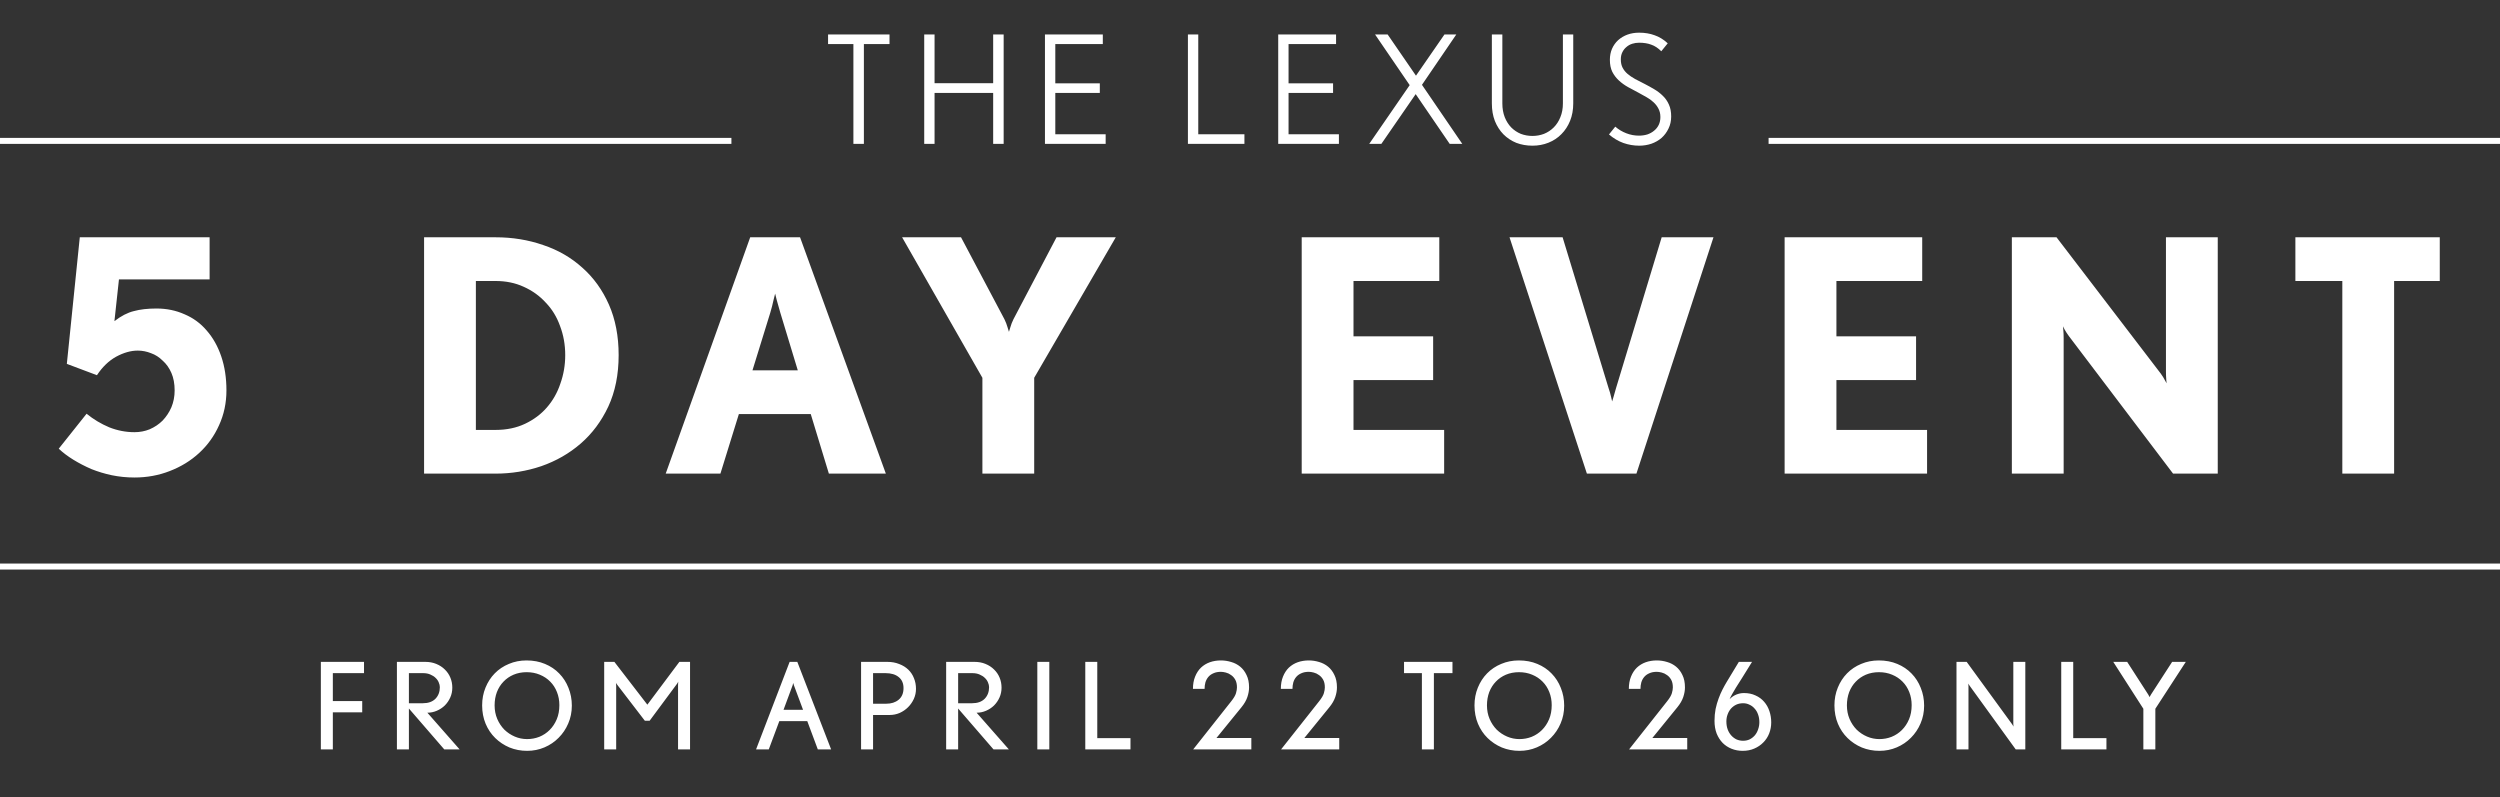
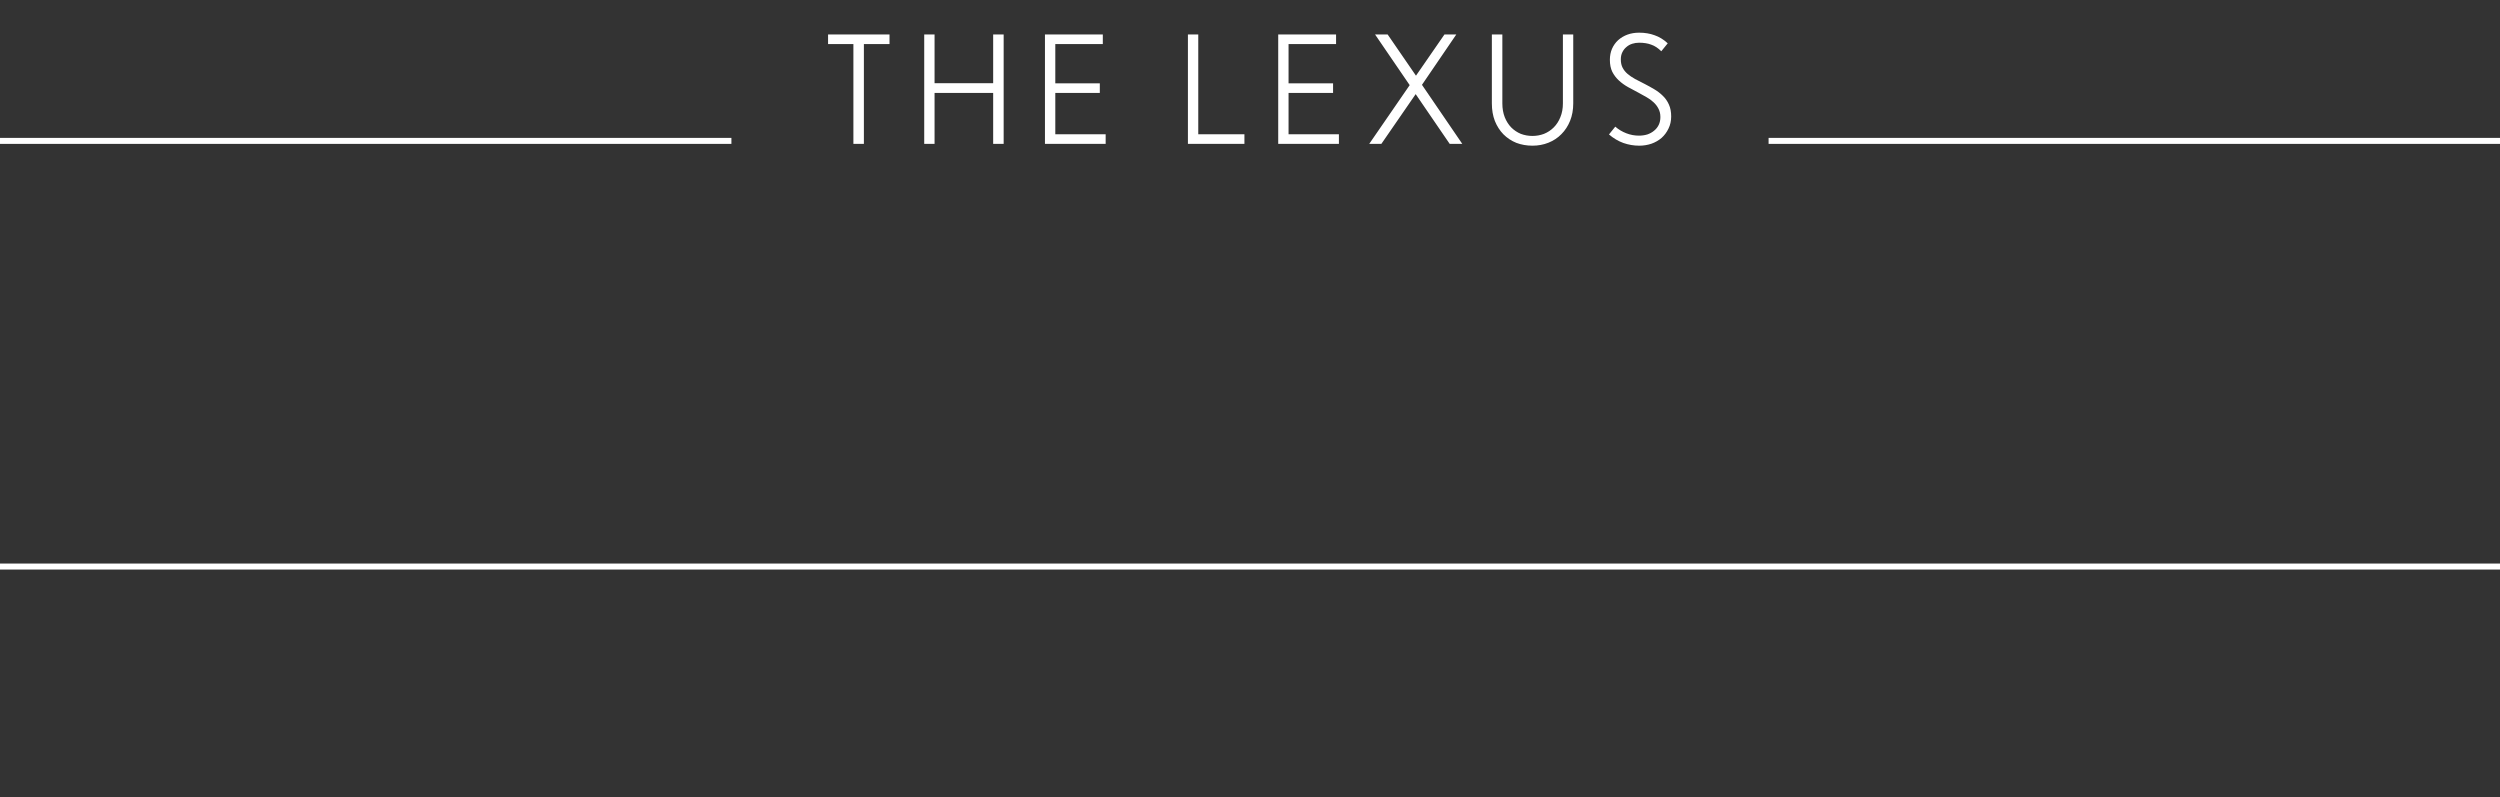
<svg xmlns="http://www.w3.org/2000/svg" width="417" height="133" viewBox="0 0 417 133" fill="none">
  <rect x="0" y="0" width="417" height="133" fill="#333333" stroke="none" />
  <path d="M148.371 7.35H144.096V24H142.346V7.35H138.121V5.75H148.371V7.35ZM167.41 24H165.66V15.5H155.885V24H154.16V5.75H155.885V13.875H165.66V5.75H167.41V24ZM184.424 24H174.299V5.75H183.949V7.35H176.024V13.9H183.449V15.5H176.024V22.4H184.424V24ZM207.57 24H198.145V5.75H199.87V22.4H207.57V24ZM223.331 24H213.206V5.75H222.856V7.35H214.931V13.9H222.356V15.5H214.931V22.4H223.331V24ZM243.91 24H241.81L236.135 15.7L230.41 24H228.385L235.135 14.2L229.36 5.75H231.46L236.185 12.625L240.935 5.75H242.91L237.185 14.15L243.91 24ZM262.417 17.25C262.417 18.317 262.242 19.283 261.892 20.15C261.542 21.017 261.058 21.758 260.442 22.375C259.842 22.992 259.125 23.467 258.292 23.8C257.458 24.133 256.567 24.3 255.617 24.3C254.65 24.3 253.75 24.142 252.917 23.825C252.1 23.492 251.383 23.017 250.767 22.4C250.167 21.783 249.692 21.042 249.342 20.175C249.008 19.308 248.842 18.333 248.842 17.25V5.75H250.592V17.25C250.592 18.1 250.725 18.867 250.992 19.55C251.258 20.217 251.617 20.783 252.067 21.25C252.533 21.717 253.067 22.075 253.667 22.325C254.283 22.558 254.933 22.675 255.617 22.675C256.283 22.675 256.925 22.558 257.542 22.325C258.158 22.075 258.7 21.717 259.167 21.25C259.633 20.783 260 20.217 260.267 19.55C260.55 18.867 260.692 18.1 260.692 17.25V5.75H262.417V17.25ZM278.753 19.425C278.753 20.175 278.603 20.85 278.303 21.45C278.02 22.05 277.636 22.567 277.153 23C276.67 23.417 276.103 23.742 275.453 23.975C274.803 24.192 274.128 24.3 273.428 24.3C272.528 24.3 271.645 24.15 270.778 23.85C269.911 23.533 269.111 23.058 268.378 22.425L269.428 21.125C269.961 21.592 270.57 21.958 271.253 22.225C271.936 22.492 272.645 22.625 273.378 22.625C273.878 22.625 274.345 22.558 274.778 22.425C275.211 22.275 275.586 22.067 275.903 21.8C276.236 21.533 276.495 21.208 276.678 20.825C276.861 20.442 276.953 20.008 276.953 19.525C276.953 18.992 276.845 18.525 276.628 18.125C276.428 17.725 276.153 17.367 275.803 17.05C275.47 16.733 275.078 16.45 274.628 16.2C274.195 15.95 273.745 15.7 273.278 15.45C272.695 15.15 272.12 14.842 271.553 14.525C270.986 14.208 270.478 13.842 270.028 13.425C269.578 13.008 269.211 12.525 268.928 11.975C268.661 11.425 268.528 10.758 268.528 9.975C268.528 9.308 268.645 8.7 268.878 8.15C269.128 7.583 269.47 7.1 269.903 6.7C270.353 6.3 270.87 5.992 271.453 5.775C272.053 5.558 272.703 5.45 273.403 5.45C274.353 5.45 275.211 5.592 275.978 5.875C276.761 6.142 277.495 6.592 278.178 7.225L277.103 8.55C276.57 8.017 276.011 7.65 275.428 7.45C274.861 7.233 274.186 7.125 273.403 7.125C273.003 7.125 272.62 7.183 272.253 7.3C271.886 7.417 271.561 7.6 271.278 7.85C270.995 8.083 270.77 8.375 270.603 8.725C270.436 9.058 270.353 9.45 270.353 9.9C270.353 10.45 270.453 10.917 270.653 11.3C270.853 11.683 271.128 12.025 271.478 12.325C271.828 12.625 272.245 12.908 272.728 13.175C273.211 13.425 273.745 13.7 274.328 14C274.878 14.283 275.42 14.583 275.953 14.9C276.486 15.217 276.961 15.583 277.378 16C277.795 16.4 278.128 16.883 278.378 17.45C278.628 18 278.753 18.658 278.753 19.425Z" fill="white" />
-   <path d="M60.718 112.28H55.518V116.94H60.418V118.82H55.518V125H53.518V110.4H60.718V112.28ZM76.665 125H74.105L68.205 118.18V125H66.205V110.4H70.925C71.605 110.4 72.218 110.513 72.765 110.74C73.325 110.967 73.805 111.28 74.205 111.68C74.605 112.067 74.912 112.52 75.125 113.04C75.338 113.56 75.445 114.113 75.445 114.7C75.445 115.287 75.332 115.833 75.105 116.34C74.878 116.847 74.572 117.293 74.185 117.68C73.798 118.053 73.352 118.347 72.845 118.56C72.352 118.773 71.832 118.88 71.285 118.88L76.665 125ZM73.365 114.62C73.365 114.367 73.305 114.107 73.185 113.84C73.078 113.56 72.905 113.307 72.665 113.08C72.438 112.853 72.152 112.667 71.805 112.52C71.458 112.36 71.045 112.28 70.565 112.28H68.205V117.3H70.525C71.432 117.3 72.132 117.053 72.625 116.56C73.118 116.053 73.365 115.407 73.365 114.62ZM95.382 117.7C95.382 118.767 95.181 119.76 94.781 120.68C94.395 121.587 93.862 122.38 93.181 123.06C92.515 123.74 91.728 124.273 90.822 124.66C89.915 125.047 88.948 125.24 87.921 125.24C86.882 125.24 85.901 125.053 84.981 124.68C84.075 124.293 83.281 123.767 82.602 123.1C81.921 122.433 81.388 121.64 81.001 120.72C80.615 119.787 80.421 118.767 80.421 117.66C80.421 116.593 80.608 115.607 80.981 114.7C81.355 113.78 81.868 112.987 82.522 112.32C83.188 111.64 83.975 111.113 84.882 110.74C85.788 110.353 86.768 110.16 87.822 110.16C88.955 110.16 89.981 110.353 90.901 110.74C91.835 111.127 92.628 111.66 93.281 112.34C93.948 113.02 94.462 113.82 94.822 114.74C95.195 115.66 95.382 116.647 95.382 117.7ZM93.302 117.62C93.302 116.833 93.168 116.107 92.901 115.44C92.635 114.76 92.261 114.18 91.781 113.7C91.302 113.207 90.722 112.82 90.041 112.54C89.375 112.26 88.641 112.12 87.841 112.12C87.055 112.12 86.328 112.26 85.662 112.54C85.008 112.82 84.448 113.207 83.981 113.7C83.515 114.18 83.148 114.76 82.882 115.44C82.628 116.12 82.501 116.86 82.501 117.66C82.501 118.473 82.648 119.227 82.942 119.92C83.235 120.6 83.628 121.193 84.121 121.7C84.628 122.193 85.208 122.58 85.862 122.86C86.515 123.14 87.201 123.28 87.921 123.28C88.641 123.28 89.322 123.153 89.962 122.9C90.615 122.633 91.188 122.253 91.681 121.76C92.175 121.267 92.568 120.673 92.862 119.98C93.155 119.287 93.302 118.5 93.302 117.62ZM115.099 125H113.099V114.26C113.099 114.127 113.106 114 113.119 113.88C113.133 113.76 113.139 113.7 113.139 113.7C113.139 113.7 113.113 113.747 113.059 113.84C113.019 113.92 112.979 113.987 112.939 114.04L108.359 120.22H107.559L102.939 114.2C102.899 114.147 102.853 114.08 102.799 114C102.759 113.92 102.739 113.88 102.739 113.88C102.739 113.88 102.746 113.94 102.759 114.06C102.773 114.167 102.779 114.287 102.779 114.42V125H100.779V110.4H102.479L107.979 117.54L113.319 110.4H115.099V125ZM138.631 125H136.411L134.651 120.28H129.991L128.231 125H126.111L131.711 110.4H132.991L138.631 125ZM133.951 118.4L132.431 114.32C132.405 114.24 132.378 114.153 132.351 114.06C132.325 113.967 132.311 113.92 132.311 113.92C132.311 113.92 132.298 113.967 132.271 114.06C132.258 114.153 132.238 114.233 132.211 114.3L130.691 118.4H133.951ZM152.787 114.9C152.787 115.487 152.667 116.047 152.427 116.58C152.187 117.1 151.867 117.56 151.467 117.96C151.067 118.36 150.6 118.68 150.067 118.92C149.534 119.147 148.974 119.26 148.387 119.26H145.627V125H143.627V110.4H148.007C148.74 110.4 149.4 110.52 149.987 110.76C150.587 110.987 151.094 111.3 151.507 111.7C151.92 112.1 152.234 112.573 152.447 113.12C152.674 113.667 152.787 114.26 152.787 114.9ZM150.707 114.78C150.707 113.98 150.44 113.367 149.907 112.94C149.374 112.5 148.64 112.28 147.707 112.28H145.627V117.38H147.827C148.667 117.38 149.354 117.16 149.887 116.72C150.434 116.267 150.707 115.62 150.707 114.78ZM168.278 125H165.718L159.818 118.18V125H157.818V110.4H162.538C163.218 110.4 163.832 110.513 164.378 110.74C164.938 110.967 165.418 111.28 165.818 111.68C166.218 112.067 166.525 112.52 166.738 113.04C166.952 113.56 167.058 114.113 167.058 114.7C167.058 115.287 166.945 115.833 166.718 116.34C166.492 116.847 166.185 117.293 165.798 117.68C165.412 118.053 164.965 118.347 164.458 118.56C163.965 118.773 163.445 118.88 162.898 118.88L168.278 125ZM164.978 114.62C164.978 114.367 164.918 114.107 164.798 113.84C164.692 113.56 164.518 113.307 164.278 113.08C164.052 112.853 163.765 112.667 163.418 112.52C163.072 112.36 162.658 112.28 162.178 112.28H159.818V117.3H162.138C163.045 117.3 163.745 117.053 164.238 116.56C164.732 116.053 164.978 115.407 164.978 114.62ZM175.025 125H173.025V110.4H175.025V125ZM188.565 125H181.025V110.4H183.025V123.12H188.565V125ZM208.724 125H199.024L205.364 116.98C205.79 116.447 206.057 115.993 206.164 115.62C206.27 115.247 206.324 114.927 206.324 114.66C206.324 114.14 206.23 113.713 206.044 113.38C205.857 113.047 205.624 112.787 205.344 112.6C205.077 112.4 204.784 112.26 204.464 112.18C204.157 112.1 203.884 112.06 203.644 112.06C203.164 112.06 202.75 112.14 202.404 112.3C202.057 112.447 201.77 112.653 201.544 112.92C201.33 113.173 201.17 113.473 201.064 113.82C200.97 114.167 200.924 114.527 200.924 114.9H198.984C198.984 114.127 199.104 113.447 199.344 112.86C199.584 112.26 199.91 111.76 200.324 111.36C200.75 110.96 201.244 110.66 201.804 110.46C202.377 110.26 202.99 110.16 203.644 110.16C204.23 110.16 204.804 110.247 205.364 110.42C205.924 110.58 206.424 110.84 206.864 111.2C207.304 111.56 207.657 112.027 207.924 112.6C208.204 113.16 208.344 113.847 208.344 114.66C208.344 115.167 208.25 115.7 208.064 116.26C207.877 116.82 207.55 117.387 207.084 117.96L202.904 123.1H208.724V125ZM223.384 125H213.684L220.024 116.98C220.45 116.447 220.717 115.993 220.824 115.62C220.93 115.247 220.984 114.927 220.984 114.66C220.984 114.14 220.89 113.713 220.704 113.38C220.517 113.047 220.284 112.787 220.004 112.6C219.737 112.4 219.444 112.26 219.124 112.18C218.817 112.1 218.544 112.06 218.304 112.06C217.824 112.06 217.41 112.14 217.064 112.3C216.717 112.447 216.43 112.653 216.204 112.92C215.99 113.173 215.83 113.473 215.724 113.82C215.63 114.167 215.584 114.527 215.584 114.9H213.644C213.644 114.127 213.764 113.447 214.004 112.86C214.244 112.26 214.57 111.76 214.984 111.36C215.41 110.96 215.904 110.66 216.464 110.46C217.037 110.26 217.65 110.16 218.304 110.16C218.89 110.16 219.464 110.247 220.024 110.42C220.584 110.58 221.084 110.84 221.524 111.2C221.964 111.56 222.317 112.027 222.584 112.6C222.864 113.16 223.004 113.847 223.004 114.66C223.004 115.167 222.91 115.7 222.724 116.26C222.537 116.82 222.21 117.387 221.744 117.96L217.564 123.1H223.384V125ZM242.272 112.28H239.172V125H237.172V112.28H234.192V110.4H242.272V112.28ZM260.905 117.7C260.905 118.767 260.705 119.76 260.305 120.68C259.918 121.587 259.385 122.38 258.705 123.06C258.038 123.74 257.252 124.273 256.345 124.66C255.438 125.047 254.472 125.24 253.445 125.24C252.405 125.24 251.425 125.053 250.505 124.68C249.598 124.293 248.805 123.767 248.125 123.1C247.445 122.433 246.912 121.64 246.525 120.72C246.138 119.787 245.945 118.767 245.945 117.66C245.945 116.593 246.132 115.607 246.505 114.7C246.878 113.78 247.392 112.987 248.045 112.32C248.712 111.64 249.498 111.113 250.405 110.74C251.312 110.353 252.292 110.16 253.345 110.16C254.478 110.16 255.505 110.353 256.425 110.74C257.358 111.127 258.152 111.66 258.805 112.34C259.472 113.02 259.985 113.82 260.345 114.74C260.718 115.66 260.905 116.647 260.905 117.7ZM258.825 117.62C258.825 116.833 258.692 116.107 258.425 115.44C258.158 114.76 257.785 114.18 257.305 113.7C256.825 113.207 256.245 112.82 255.565 112.54C254.898 112.26 254.165 112.12 253.365 112.12C252.578 112.12 251.852 112.26 251.185 112.54C250.532 112.82 249.972 113.207 249.505 113.7C249.038 114.18 248.672 114.76 248.405 115.44C248.152 116.12 248.025 116.86 248.025 117.66C248.025 118.473 248.172 119.227 248.465 119.92C248.758 120.6 249.152 121.193 249.645 121.7C250.152 122.193 250.732 122.58 251.385 122.86C252.038 123.14 252.725 123.28 253.445 123.28C254.165 123.28 254.845 123.153 255.485 122.9C256.138 122.633 256.712 122.253 257.205 121.76C257.698 121.267 258.092 120.673 258.385 119.98C258.678 119.287 258.825 118.5 258.825 117.62ZM281.431 125H271.731L278.071 116.98C278.497 116.447 278.764 115.993 278.871 115.62C278.977 115.247 279.031 114.927 279.031 114.66C279.031 114.14 278.937 113.713 278.751 113.38C278.564 113.047 278.331 112.787 278.051 112.6C277.784 112.4 277.491 112.26 277.171 112.18C276.864 112.1 276.591 112.06 276.351 112.06C275.871 112.06 275.457 112.14 275.111 112.3C274.764 112.447 274.477 112.653 274.251 112.92C274.037 113.173 273.877 113.473 273.771 113.82C273.677 114.167 273.631 114.527 273.631 114.9H271.691C271.691 114.127 271.811 113.447 272.051 112.86C272.291 112.26 272.617 111.76 273.031 111.36C273.457 110.96 273.951 110.66 274.511 110.46C275.084 110.26 275.697 110.16 276.351 110.16C276.937 110.16 277.511 110.247 278.071 110.42C278.631 110.58 279.131 110.84 279.571 111.2C280.011 111.56 280.364 112.027 280.631 112.6C280.911 113.16 281.051 113.847 281.051 114.66C281.051 115.167 280.957 115.7 280.771 116.26C280.584 116.82 280.257 117.387 279.791 117.96L275.611 123.1H281.431V125ZM295.44 120.5C295.44 121.14 295.327 121.753 295.1 122.34C294.873 122.913 294.547 123.413 294.12 123.84C293.707 124.267 293.207 124.607 292.62 124.86C292.047 125.113 291.4 125.24 290.68 125.24C290.027 125.24 289.413 125.127 288.84 124.9C288.267 124.673 287.767 124.347 287.34 123.92C286.927 123.493 286.593 122.973 286.34 122.36C286.1 121.733 285.98 121.027 285.98 120.24C285.98 119.547 286.04 118.887 286.16 118.26C286.293 117.633 286.46 117.053 286.66 116.52C286.86 115.973 287.08 115.467 287.32 115C287.56 114.533 287.793 114.113 288.02 113.74L290.04 110.4H292.24L290.54 113.14C290.473 113.247 290.347 113.447 290.16 113.74C289.973 114.033 289.767 114.36 289.54 114.72C289.327 115.067 289.12 115.42 288.92 115.78C288.72 116.127 288.58 116.407 288.5 116.62C288.82 116.287 289.187 116.033 289.6 115.86C290.027 115.687 290.453 115.6 290.88 115.6C291.613 115.6 292.26 115.733 292.82 116C293.393 116.253 293.873 116.607 294.26 117.06C294.647 117.5 294.94 118.02 295.14 118.62C295.34 119.207 295.44 119.833 295.44 120.5ZM293.46 120.46C293.46 119.98 293.387 119.547 293.24 119.16C293.107 118.773 292.913 118.447 292.66 118.18C292.42 117.9 292.133 117.687 291.8 117.54C291.48 117.38 291.133 117.3 290.76 117.3C290.333 117.3 289.947 117.38 289.6 117.54C289.267 117.7 288.973 117.92 288.72 118.2C288.48 118.48 288.293 118.807 288.16 119.18C288.027 119.54 287.96 119.927 287.96 120.34C287.96 120.833 288.033 121.28 288.18 121.68C288.327 122.067 288.527 122.4 288.78 122.68C289.033 122.96 289.327 123.18 289.66 123.34C290.007 123.487 290.367 123.56 290.74 123.56C291.153 123.56 291.527 123.48 291.86 123.32C292.193 123.147 292.48 122.92 292.72 122.64C292.96 122.347 293.14 122.013 293.26 121.64C293.393 121.267 293.46 120.873 293.46 120.46ZM320.944 117.7C320.944 118.767 320.744 119.76 320.344 120.68C319.957 121.587 319.424 122.38 318.744 123.06C318.077 123.74 317.291 124.273 316.384 124.66C315.477 125.047 314.511 125.24 313.484 125.24C312.444 125.24 311.464 125.053 310.544 124.68C309.637 124.293 308.844 123.767 308.164 123.1C307.484 122.433 306.951 121.64 306.564 120.72C306.177 119.787 305.984 118.767 305.984 117.66C305.984 116.593 306.171 115.607 306.544 114.7C306.917 113.78 307.431 112.987 308.084 112.32C308.751 111.64 309.537 111.113 310.444 110.74C311.351 110.353 312.331 110.16 313.384 110.16C314.517 110.16 315.544 110.353 316.464 110.74C317.397 111.127 318.191 111.66 318.844 112.34C319.511 113.02 320.024 113.82 320.384 114.74C320.757 115.66 320.944 116.647 320.944 117.7ZM318.864 117.62C318.864 116.833 318.731 116.107 318.464 115.44C318.197 114.76 317.824 114.18 317.344 113.7C316.864 113.207 316.284 112.82 315.604 112.54C314.937 112.26 314.204 112.12 313.404 112.12C312.617 112.12 311.891 112.26 311.224 112.54C310.571 112.82 310.011 113.207 309.544 113.7C309.077 114.18 308.711 114.76 308.444 115.44C308.191 116.12 308.064 116.86 308.064 117.66C308.064 118.473 308.211 119.227 308.504 119.92C308.797 120.6 309.191 121.193 309.684 121.7C310.191 122.193 310.771 122.58 311.424 122.86C312.077 123.14 312.764 123.28 313.484 123.28C314.204 123.28 314.884 123.153 315.524 122.9C316.177 122.633 316.751 122.253 317.244 121.76C317.737 121.267 318.131 120.673 318.424 119.98C318.717 119.287 318.864 118.5 318.864 117.62ZM337.822 125H336.222L328.562 114.42C328.522 114.353 328.468 114.273 328.402 114.18C328.335 114.073 328.302 114.02 328.302 114.02C328.302 114.02 328.308 114.08 328.322 114.2C328.335 114.32 328.342 114.42 328.342 114.5V125H326.342V110.4H328.042L335.602 120.78C335.668 120.86 335.728 120.953 335.782 121.06C335.835 121.153 335.862 121.2 335.862 121.2C335.862 121.2 335.855 121.147 335.842 121.04C335.828 120.92 335.822 120.813 335.822 120.72V110.4H337.822V125ZM351.354 125H343.814V110.4H345.814V123.12H351.354V125ZM364.592 110.4L359.512 118.22V125H357.512V118.22L352.492 110.4H354.812L358.332 115.86C358.372 115.927 358.418 116.013 358.472 116.12C358.525 116.227 358.552 116.28 358.552 116.28C358.552 116.28 358.578 116.227 358.632 116.12C358.685 116.013 358.738 115.92 358.792 115.84L362.312 110.4H364.592Z" fill="white" />
-   <path d="M37.77 65.122C37.77 67.21 37.356 69.154 36.528 70.954C35.736 72.718 34.638 74.248 33.234 75.544C31.83 76.84 30.192 77.848 28.32 78.568C26.484 79.288 24.522 79.648 22.434 79.648C21.138 79.648 19.878 79.522 18.654 79.27C17.466 79.018 16.332 78.676 15.252 78.244C14.172 77.776 13.164 77.254 12.228 76.678C11.292 76.102 10.482 75.49 9.798 74.842L14.442 69.01C15.594 69.946 16.854 70.702 18.222 71.278C19.59 71.818 20.994 72.088 22.434 72.088C23.334 72.088 24.18 71.926 24.972 71.602C25.8 71.242 26.52 70.756 27.132 70.144C27.744 69.496 28.23 68.758 28.59 67.93C28.95 67.066 29.13 66.13 29.13 65.122C29.13 64.006 28.95 63.034 28.59 62.206C28.23 61.378 27.744 60.694 27.132 60.154C26.556 59.578 25.908 59.164 25.188 58.912C24.468 58.624 23.73 58.48 22.974 58.48C21.822 58.48 20.616 58.822 19.356 59.506C18.132 60.19 17.07 61.216 16.17 62.584L11.148 60.694L13.308 39.58H34.962V46.6H19.842L19.086 53.566C20.202 52.702 21.282 52.144 22.326 51.892C23.37 51.604 24.63 51.46 26.106 51.46C27.798 51.46 29.364 51.784 30.804 52.432C32.244 53.044 33.468 53.944 34.476 55.132C35.52 56.32 36.33 57.76 36.906 59.452C37.482 61.144 37.77 63.034 37.77 65.122ZM103.19 59.236C103.19 62.476 102.614 65.338 101.462 67.822C100.31 70.27 98.779 72.322 96.871 73.978C94.963 75.634 92.767 76.894 90.284 77.758C87.835 78.586 85.297 79 82.669 79H70.736V39.58H82.669C85.478 39.58 88.124 40.012 90.608 40.876C93.091 41.704 95.269 42.964 97.141 44.656C99.013 46.312 100.49 48.364 101.57 50.812C102.65 53.26 103.19 56.068 103.19 59.236ZM94.279 59.236C94.279 57.508 93.992 55.888 93.415 54.376C92.876 52.864 92.084 51.568 91.04 50.488C90.031 49.372 88.808 48.49 87.368 47.842C85.963 47.194 84.397 46.87 82.669 46.87H79.376V71.71H82.669C84.505 71.71 86.144 71.368 87.584 70.684C89.023 70 90.23 69.1 91.201 67.984C92.21 66.832 92.966 65.5 93.469 63.988C94.01 62.476 94.279 60.892 94.279 59.236ZM147.76 79H138.256L135.232 69.064H123.244L120.166 79H111.04L125.134 39.58H133.45L147.76 79ZM133.072 61.774L130.156 52.162C129.94 51.442 129.742 50.74 129.562 50.056C129.382 49.336 129.292 48.976 129.292 48.976C129.292 48.976 129.202 49.336 129.022 50.056C128.878 50.74 128.698 51.442 128.482 52.162L125.512 61.774H133.072ZM186.112 39.58L172.504 63.016V79H163.864V63.016L150.472 39.58H160.3L167.536 53.242C167.752 53.674 167.932 54.142 168.076 54.646C168.22 55.114 168.292 55.348 168.292 55.348C168.292 55.348 168.364 55.114 168.508 54.646C168.652 54.142 168.832 53.674 169.048 53.242L176.23 39.58H186.112ZM240.884 79H217.124V39.58H240.074V46.87H225.764V56.104H239.048V63.394H225.764V71.71H240.884V79ZM285.807 39.58L272.955 79H264.693L251.787 39.58H260.643L268.311 64.744C268.491 65.248 268.635 65.752 268.743 66.256C268.851 66.724 268.905 66.958 268.905 66.958C268.905 66.958 268.977 66.724 269.121 66.256C269.265 65.752 269.409 65.248 269.553 64.744L277.167 39.58H285.807ZM321.435 79H297.675V39.58H320.625V46.87H306.315V56.104H319.599V63.394H306.315V71.71H321.435V79ZM369.921 79H362.469L345.081 56.05C344.793 55.654 344.559 55.294 344.379 54.97C344.199 54.61 344.109 54.43 344.109 54.43C344.109 54.43 344.127 54.646 344.163 55.078C344.199 55.474 344.217 55.924 344.217 56.428V79H335.577V39.58H343.029L360.417 62.314C360.705 62.71 360.939 63.088 361.119 63.448C361.299 63.772 361.389 63.934 361.389 63.934C361.389 63.934 361.371 63.736 361.335 63.34C361.299 62.908 361.281 62.44 361.281 61.936V39.58H369.921V79ZM406.953 46.87H399.339V79H390.699V46.87H382.869V39.58H406.953V46.87Z" fill="white" />
  <line x1="-4.30914e-08" y1="94.5" x2="417" y2="94.5" stroke="white" />
  <line x1="295" y1="23.5" x2="417" y2="23.5" stroke="white" />
  <line y1="23.5" x2="122" y2="23.5" stroke="white" />
</svg>